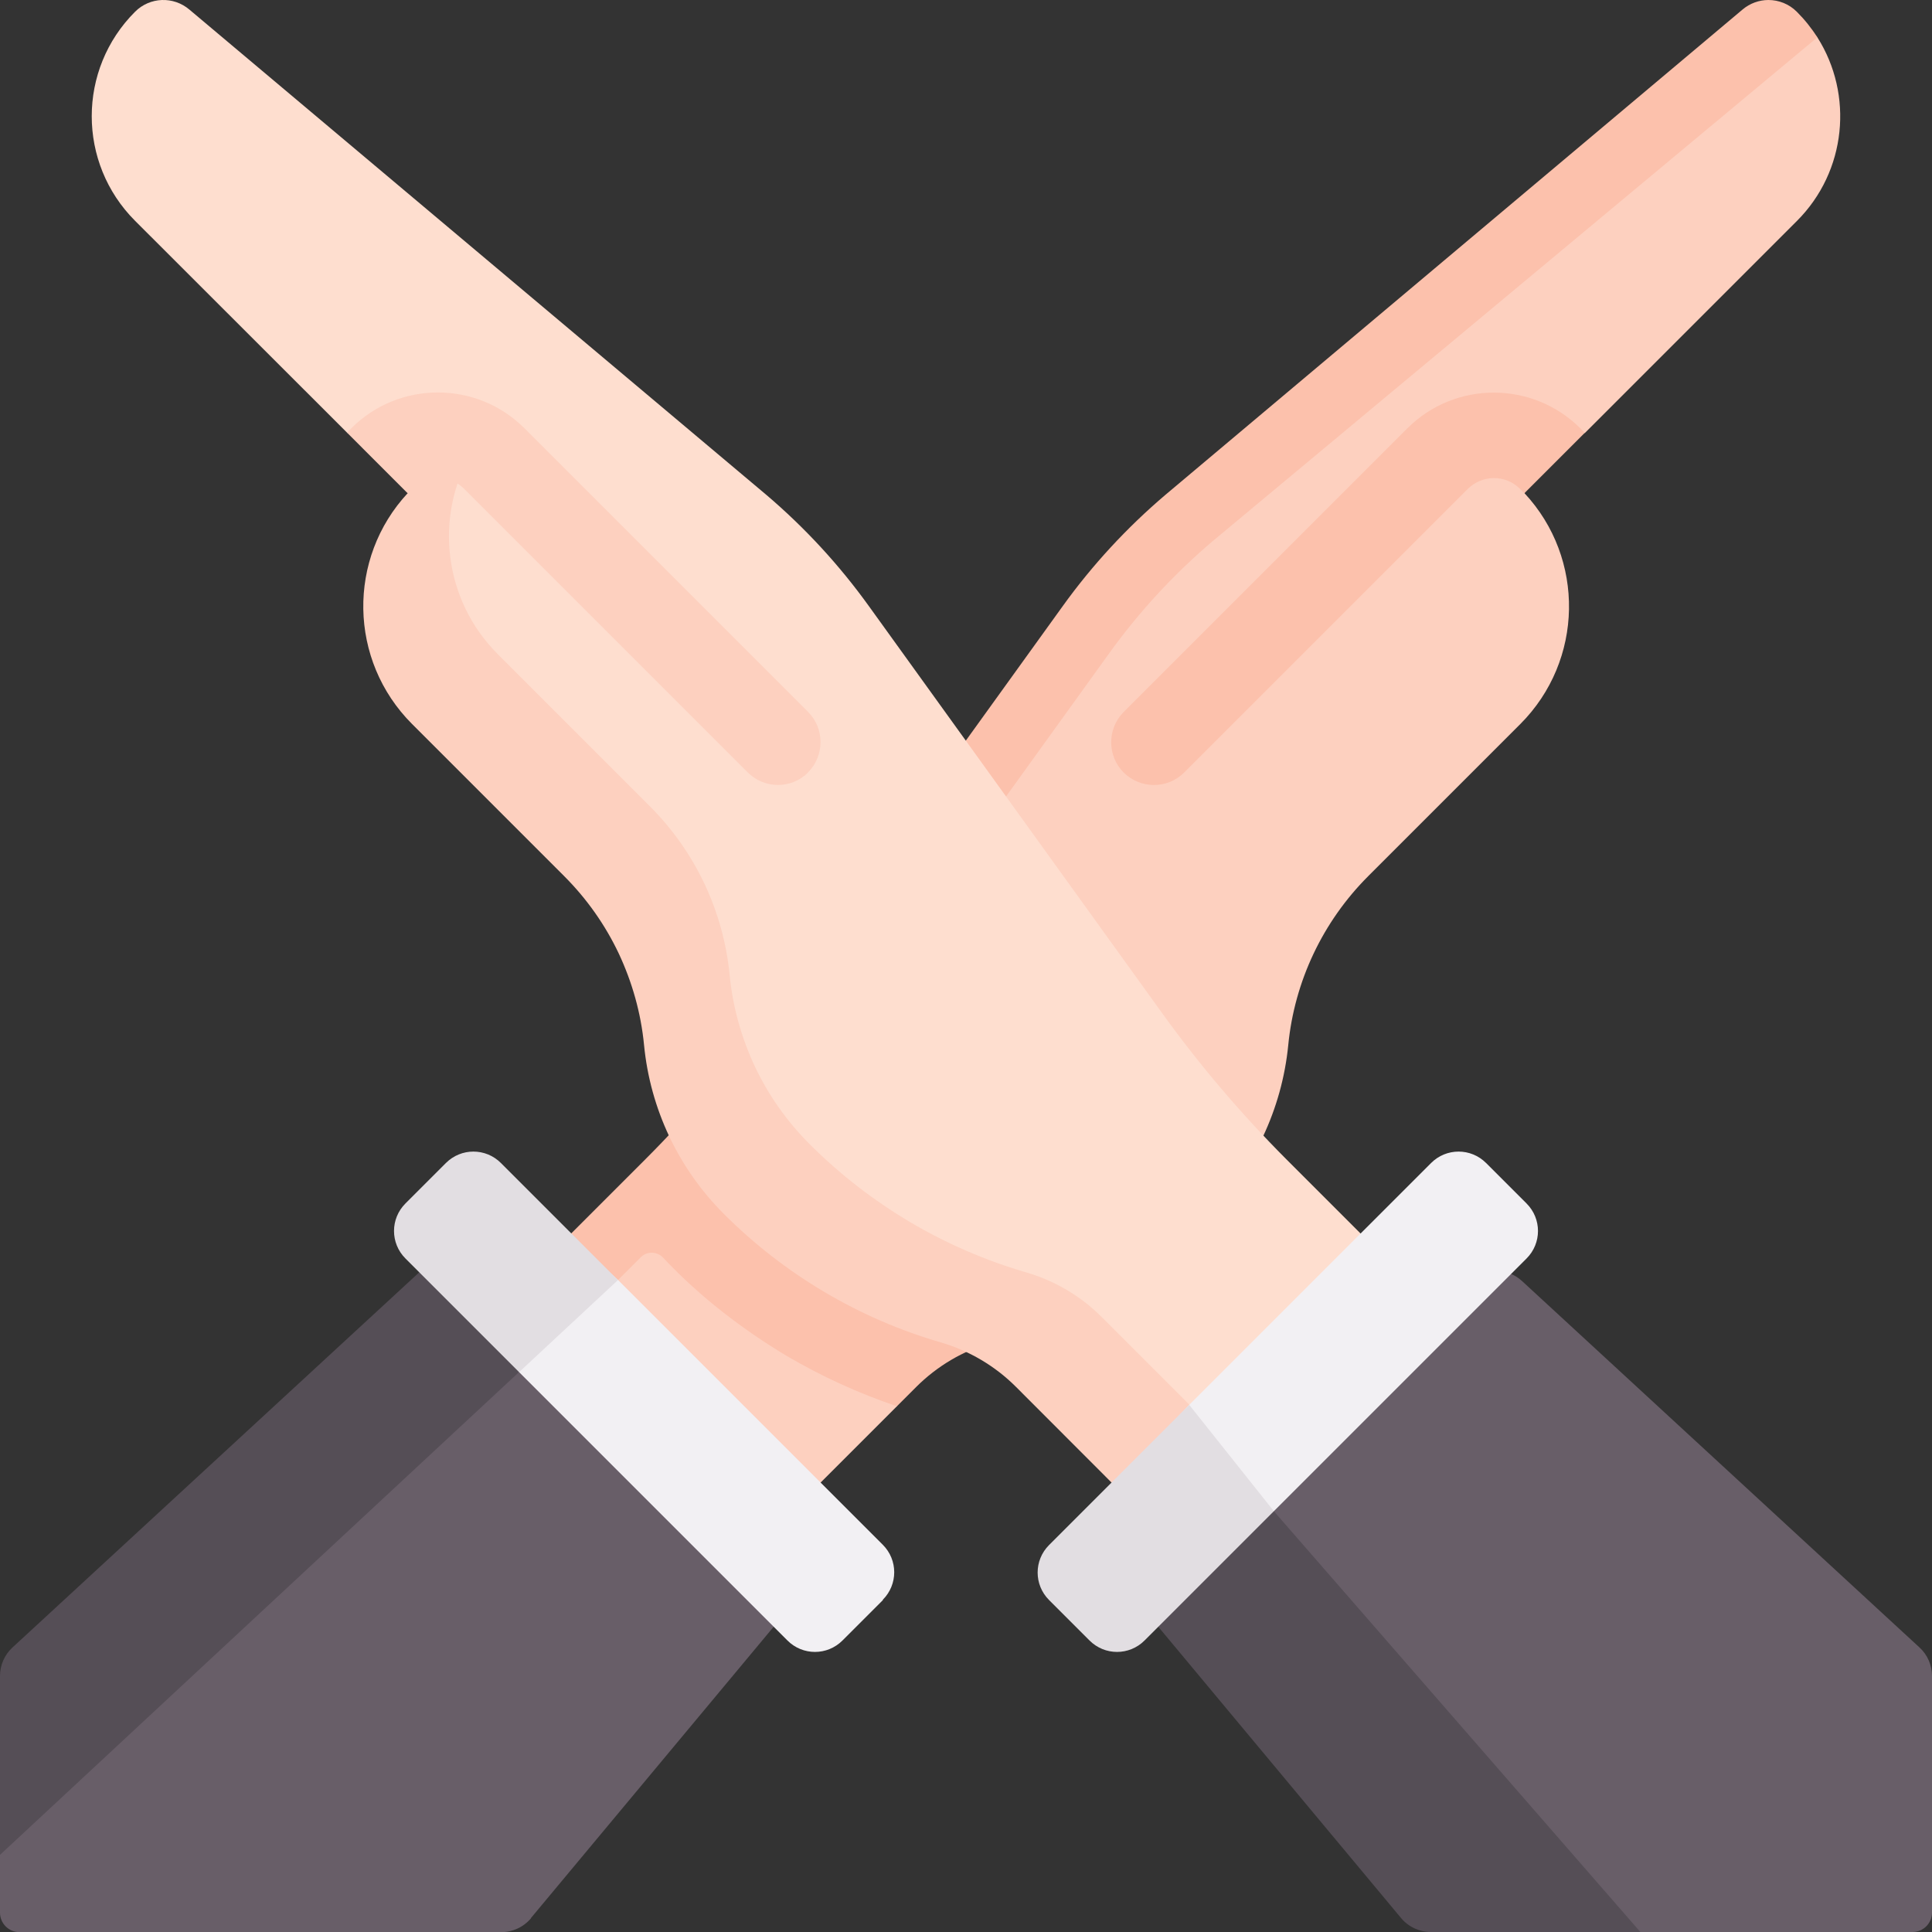
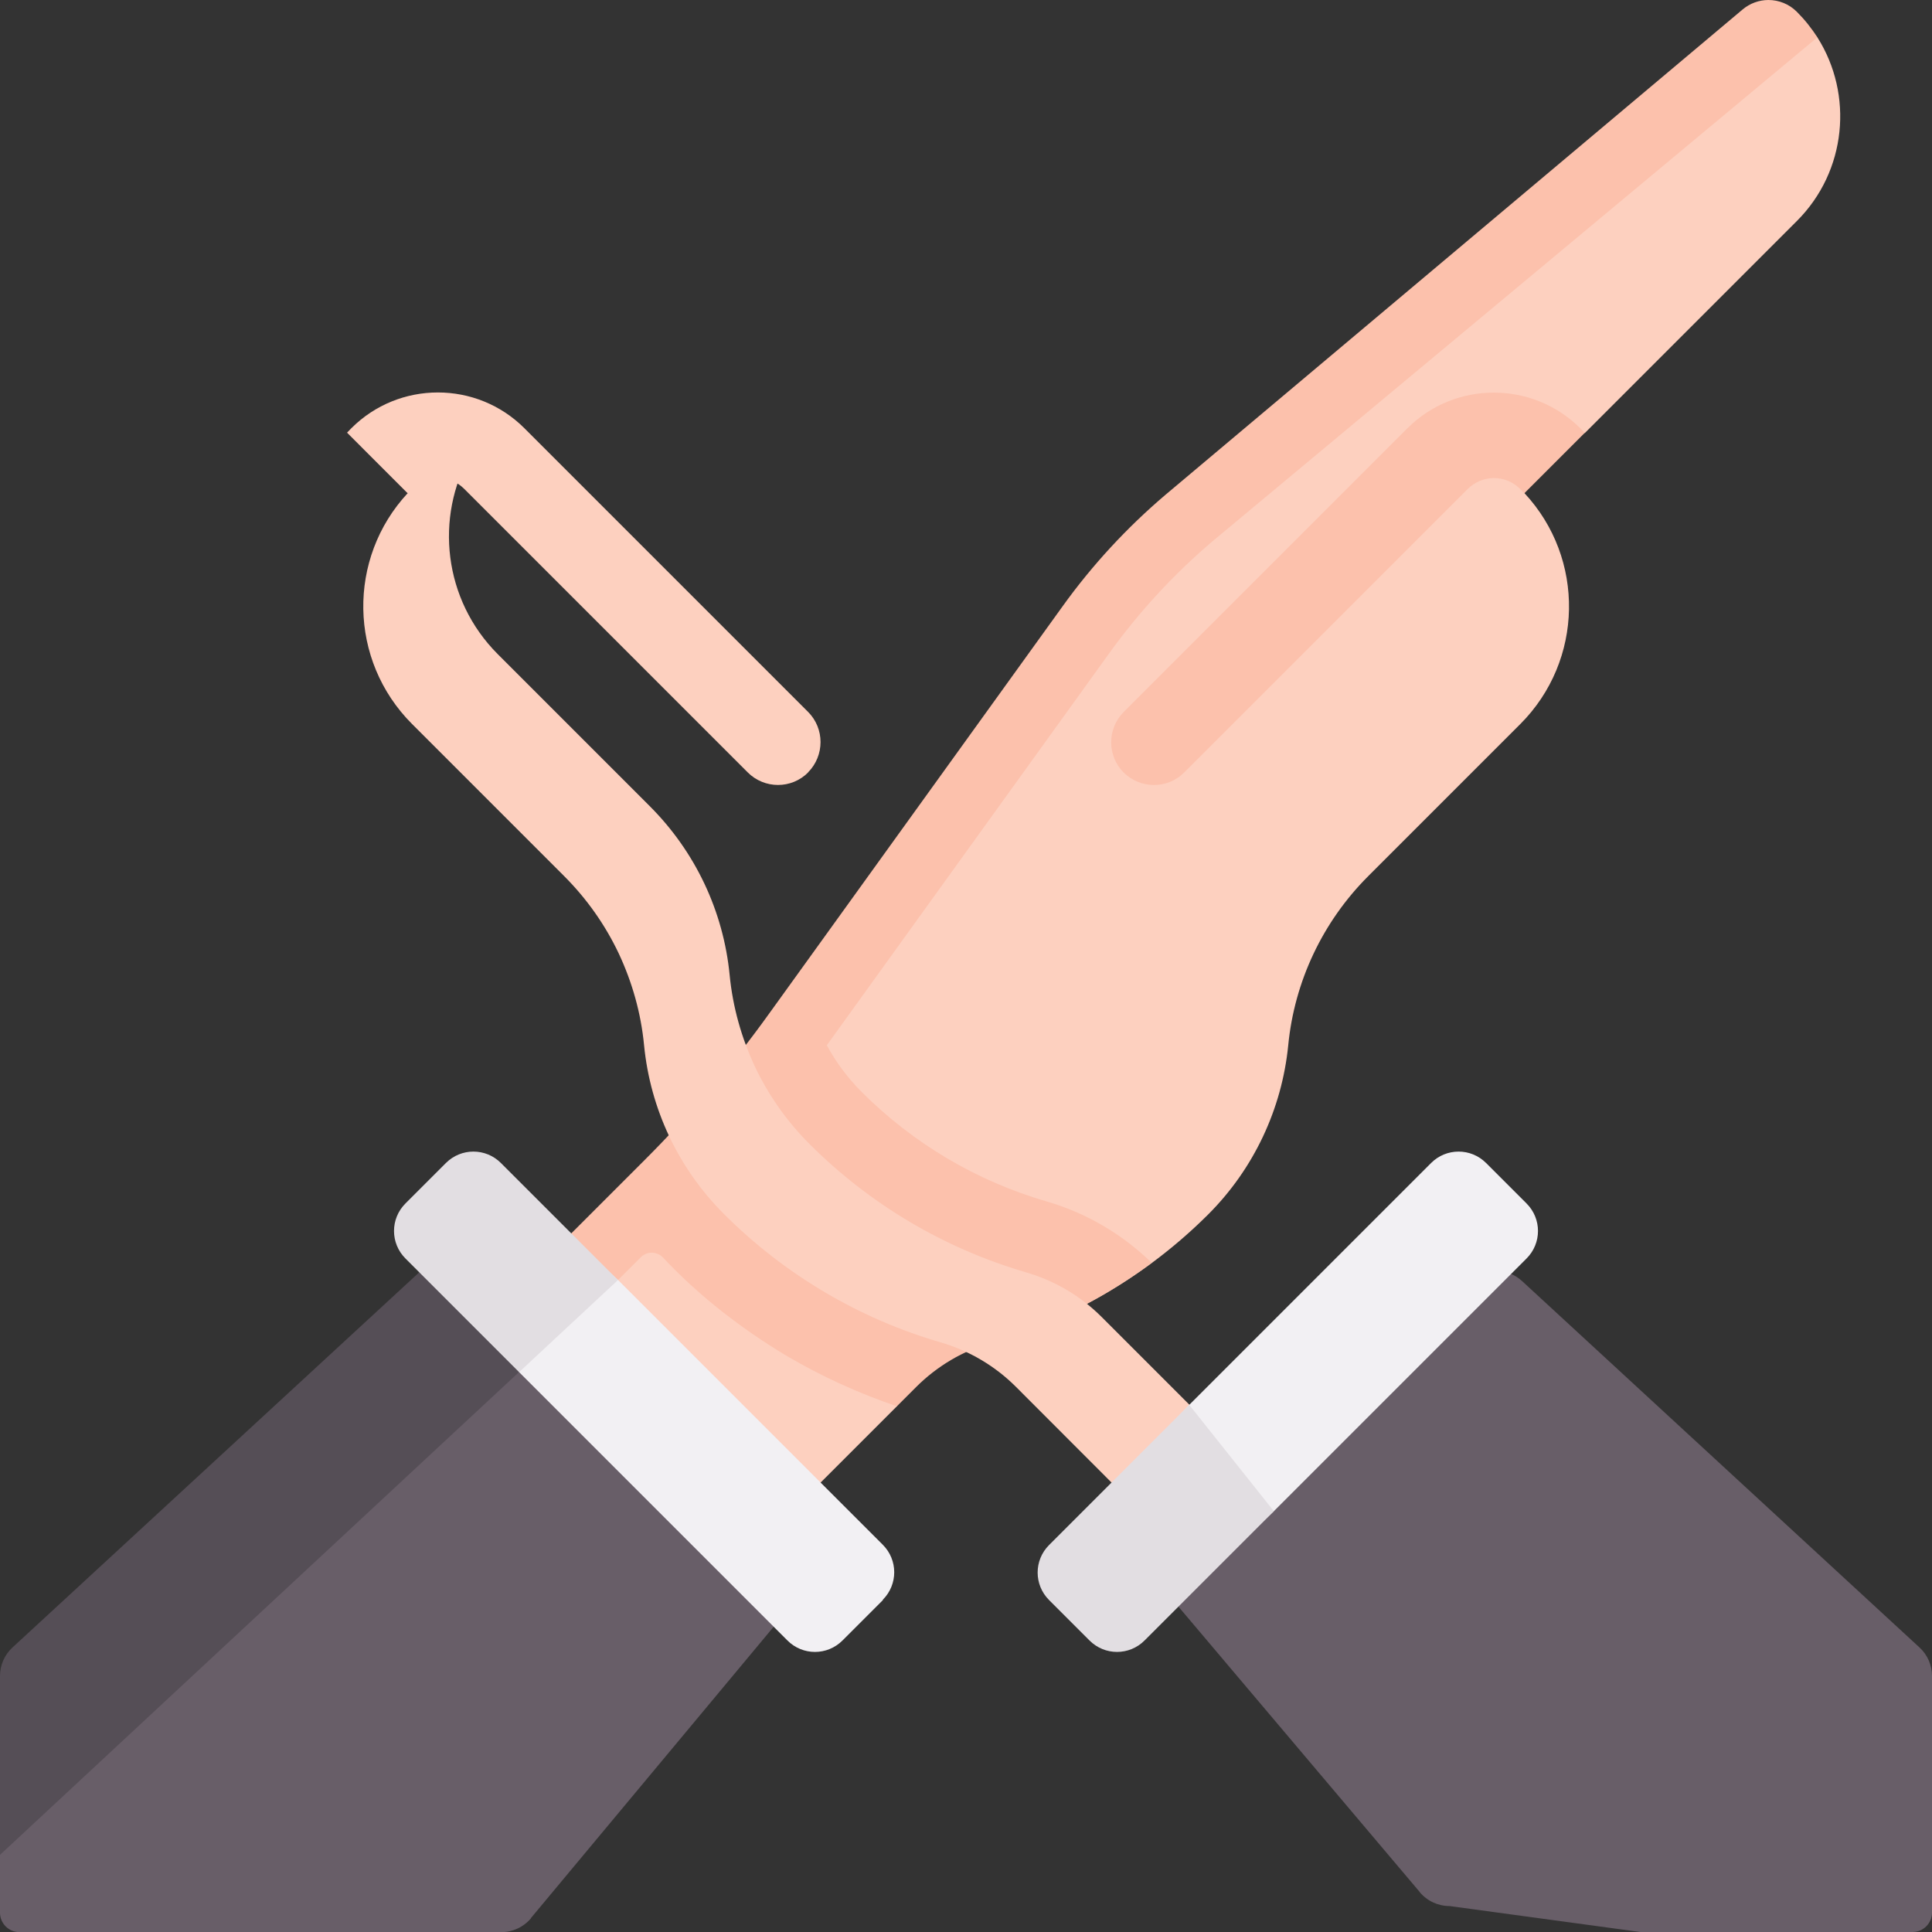
<svg xmlns="http://www.w3.org/2000/svg" id="_レイヤー_2" viewBox="0 0 137 137" width="137" height="137">
  <rect x="0" y="0" width="137" height="137" fill="#333333" stroke="none" />
  <defs>
    <style>.cls-1{fill:#f2f0f3;}.cls-1,.cls-2,.cls-3,.cls-4,.cls-5,.cls-6,.cls-7{stroke-width:0px;}.cls-2{fill:#554e56;}.cls-3{fill:#e2dee2;}.cls-4{fill:#fedecf;}.cls-5{fill:#fcc1ac;}.cls-6{fill:#fdd0bf;}.cls-7{fill:#685e68;}</style>
  </defs>
  <g id="_レイヤー_5">
    <path class="cls-6" d="m56.2,107.12l7.41-7.41.81-3.08c1.49-1.49,3.87-.84,5.89-1.43,5.8-1.69,11.09-4.82,15.37-9.09h0c3.22-3.22,5.22-7.46,5.67-11.99.44-4.53,2.45-8.77,5.67-11.99l10.78-10.78c4.51-4.51,4.61-11.75.31-16.37l.97-3.16,3.32-1.13,15.02-15.02c3.53-3.53,4.02-8.96,1.46-13.01-.41-.65-.89.89-1.46.33-1.05-1.05-2.72-1.11-3.85-.15l-39.65,33.55c-2.74,2.33-5.18,4.98-7.28,7.9l-22.09,27.63c-2.64,3.66-5.42,8.84-8.61,12.03l-7.4,5.52,17.67,17.67Z" />
    <path class="cls-5" d="m128.87,2.65l-42.91,35.75c-2.74,2.33-5.18,4.98-7.28,7.89l-20.05,27.83c.66,1.22,1.49,2.33,2.48,3.32,1.82,1.82,3.86,3.4,6.07,4.71,2.21,1.31,4.58,2.33,7.05,3.05,2.8.81,5.36,2.32,7.44,4.35-1,.74-2.04,1.43-3.11,2.07-2.58,1.53-5.35,2.73-8.26,3.58-2.02.59-3.85,1.67-5.34,3.16l-1.36,1.36c-2.72-.92-5.35-2.12-7.83-3.58-3.08-1.85-6.14-4.17-8.75-6.96-.43-.45-1.14-.47-1.58-.03l-1.63,1.63-1.98,1.98-3.31-3.31,7.26-7.26c3.19-3.19,6.12-6.64,8.75-10.3l2.4-3.33,18.43-25.58c2.1-2.92,4.55-5.57,7.28-7.89L123.56.68c.53-.45,1.19-.68,1.84-.68.73,0,1.46.28,2.01.83.56.56,1.05,1.17,1.46,1.82h0Z" />
    <path class="cls-7" d="m37.65,136.01l18.59-22.31-24.27-23.64L1.99,117.32c-.57.52-.89,1.26-.89,2.03L0,131.53v4.1c0,.76.62,1.38,1.38,1.38h34.16c.82,0,1.59-.36,2.12-.99Z" />
    <path class="cls-1" d="m62.61,113.46l-2.87,2.87c-1.08,1.08-2.82,1.08-3.9,0l-19.04-19.04-7.13-8.01c-1.08-1.08-1.08-2.82,0-3.9l1.91-2.08c1.08-1.08,2.82-1.08,3.9,0l8.33,7.45,18.79,18.79c1.08,1.08,1.08,2.82,0,3.9h0Z" />
    <path class="cls-2" d="m36.8,97.3L0,131.53v-12.68c0-.77.32-1.51.89-2.03l28.84-26.6,5.45,1.92,1.63,5.16Z" />
    <path class="cls-3" d="m43.82,90.77l-5.68,5.29-1.33,1.24-8.06-8.06c-1.08-1.08-1.08-2.82,0-3.9l2.87-2.87c1.08-1.08,2.82-1.08,3.9,0l8.31,8.31Z" />
    <path class="cls-5" d="m112.38,30.69l-4.29,4.29c-.1-.1-.2-.21-.3-.31-.51-.51-1.18-.77-1.85-.77s-1.34.26-1.86.77l-20.11,20.11c-1.18,1.18-3.1,1.18-4.29,0-1.18-1.18-1.18-3.1,0-4.29l20.11-20.11c1.7-1.7,3.92-2.54,6.14-2.54s4.45.85,6.14,2.54c.1.1.2.21.3.31Z" />
-     <path class="cls-4" d="m30.5,34.36l-5.89-3.68-15.03-15.02c-4.1-4.1-4.1-10.74,0-14.83,1.05-1.05,2.72-1.11,3.85-.15l40.91,34.41c2.74,2.33,5.18,4.98,7.28,7.9l20.83,28.91c2.64,3.66,5.57,7.1,8.76,10.3l6.53,6.53-16.51,16.13-7.85-7.85c-1.49-1.49-3.32-2.57-5.34-3.16-5.8-1.69-11.39-4.94-15.66-9.22-3.22-3.22-5.22-7.46-5.67-11.99-.44-4.53-2.45-8.77-5.67-11.99l-10.85-10.19c-4.51-4.51-4.01-11.47.3-16.1h0Z" />
    <path class="cls-6" d="m85.48,100.77l-5.51,5.51-7.92-7.93c-1.49-1.49-3.32-2.57-5.34-3.16-2.9-.84-5.68-2.05-8.26-3.58-2.58-1.53-4.97-3.38-7.11-5.52-1.61-1.61-2.92-3.47-3.88-5.5-.96-2.03-1.57-4.22-1.79-6.49-.22-2.27-.84-4.45-1.79-6.48-.96-2.03-2.27-3.89-3.88-5.5l-10.78-10.78c-4.51-4.51-4.61-11.75-.3-16.38l-3.23-3.23c4.03.03,7.89.09,7.69.46-2.57,4.5-1.93,10.34,1.91,14.19l10.78,10.78c1.61,1.61,2.92,3.47,3.88,5.5.96,2.03,1.57,4.22,1.79,6.48.22,2.27.84,4.46,1.79,6.49.96,2.03,2.27,3.89,3.88,5.5,2.14,2.14,4.53,3.99,7.11,5.52,2.58,1.53,5.35,2.73,8.26,3.58,2.02.59,3.85,1.67,5.34,3.16l7.37,7.37Z" />
    <path class="cls-7" d="m100.68,134.17l-18.99-22.46,22.51-20.86c1.06-.98,2.68-.98,3.74,0l28.17,25.97c.57.52.89,1.26.89,2.03v16.77c0,.76-.62,1.38-1.38,1.38h-19.3l-13.53-1.84c-.82,0-1.59-.36-2.12-.99h0Z" />
    <path class="cls-1" d="m75.5,113l1.86,2.72c1.08,1.08,2.82,1.08,3.9,0l9.07-8.56,17.92-17.92c1.08-1.08,1.08-2.82,0-3.9l-2.87-2.87c-1.08-1.08-2.82-1.08-3.9,0l-17.16,17.16-8.83,9.48c-1.08,1.08-1.08,2.82,0,3.9Z" />
-     <path class="cls-2" d="m116.33,137h-14.86c-.82,0-1.59-.36-2.12-.99l-17.21-20.65,2.63-6.72,5.56-1.48,25.99,29.84Z" />
    <path class="cls-3" d="m90.33,107.16l-9.17,9.17c-1.08,1.08-2.82,1.08-3.9,0l-2.87-2.87c-1.08-1.08-1.08-2.82,0-3.9l9.94-9.94,6,7.54Z" />
    <path class="cls-6" d="m57.31,54.77h0c-1.18,1.19-3.1,1.19-4.29,0l-20.11-20.11c-.51-.51-1.18-.77-1.86-.77s-1.34.26-1.85.77c-.1.1-.2.2-.3.31l-4.29-4.29c.1-.1.2-.21.3-.31,1.69-1.69,3.91-2.54,6.14-2.54s4.45.85,6.14,2.54l20.11,20.11c1.18,1.18,1.18,3.1,0,4.29h0Z" />
  </g>
</svg>